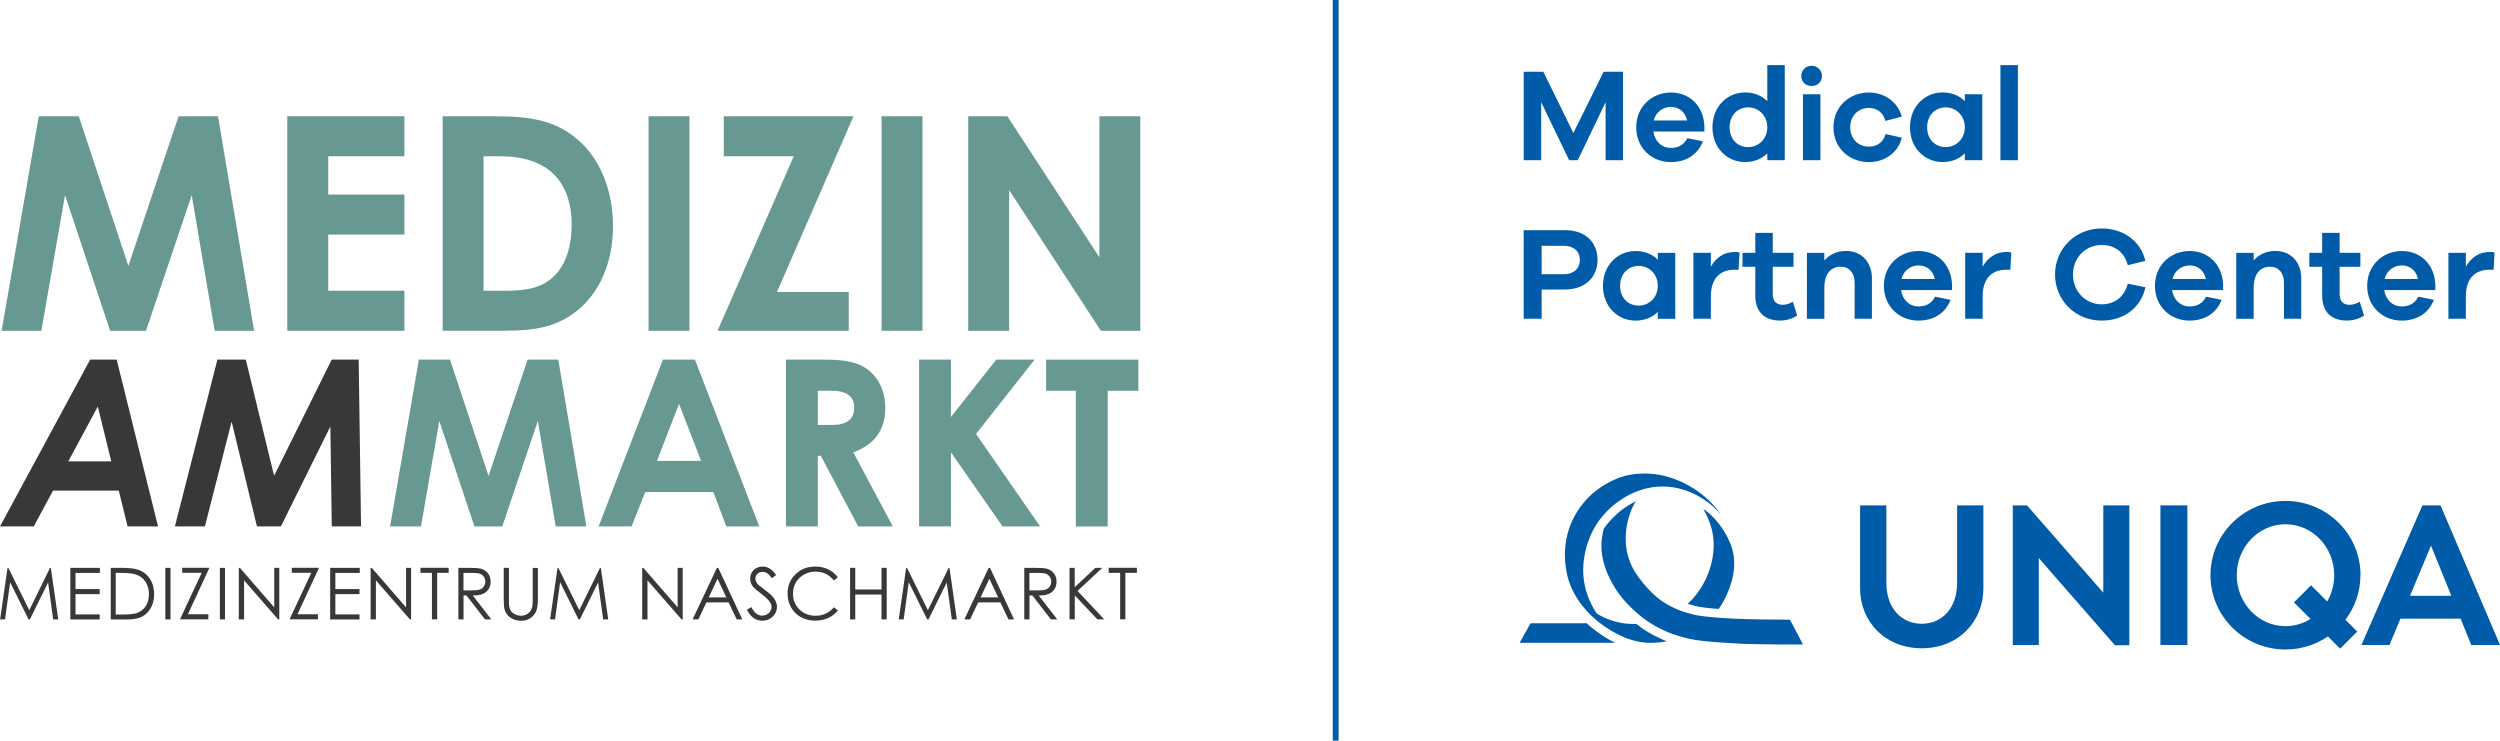
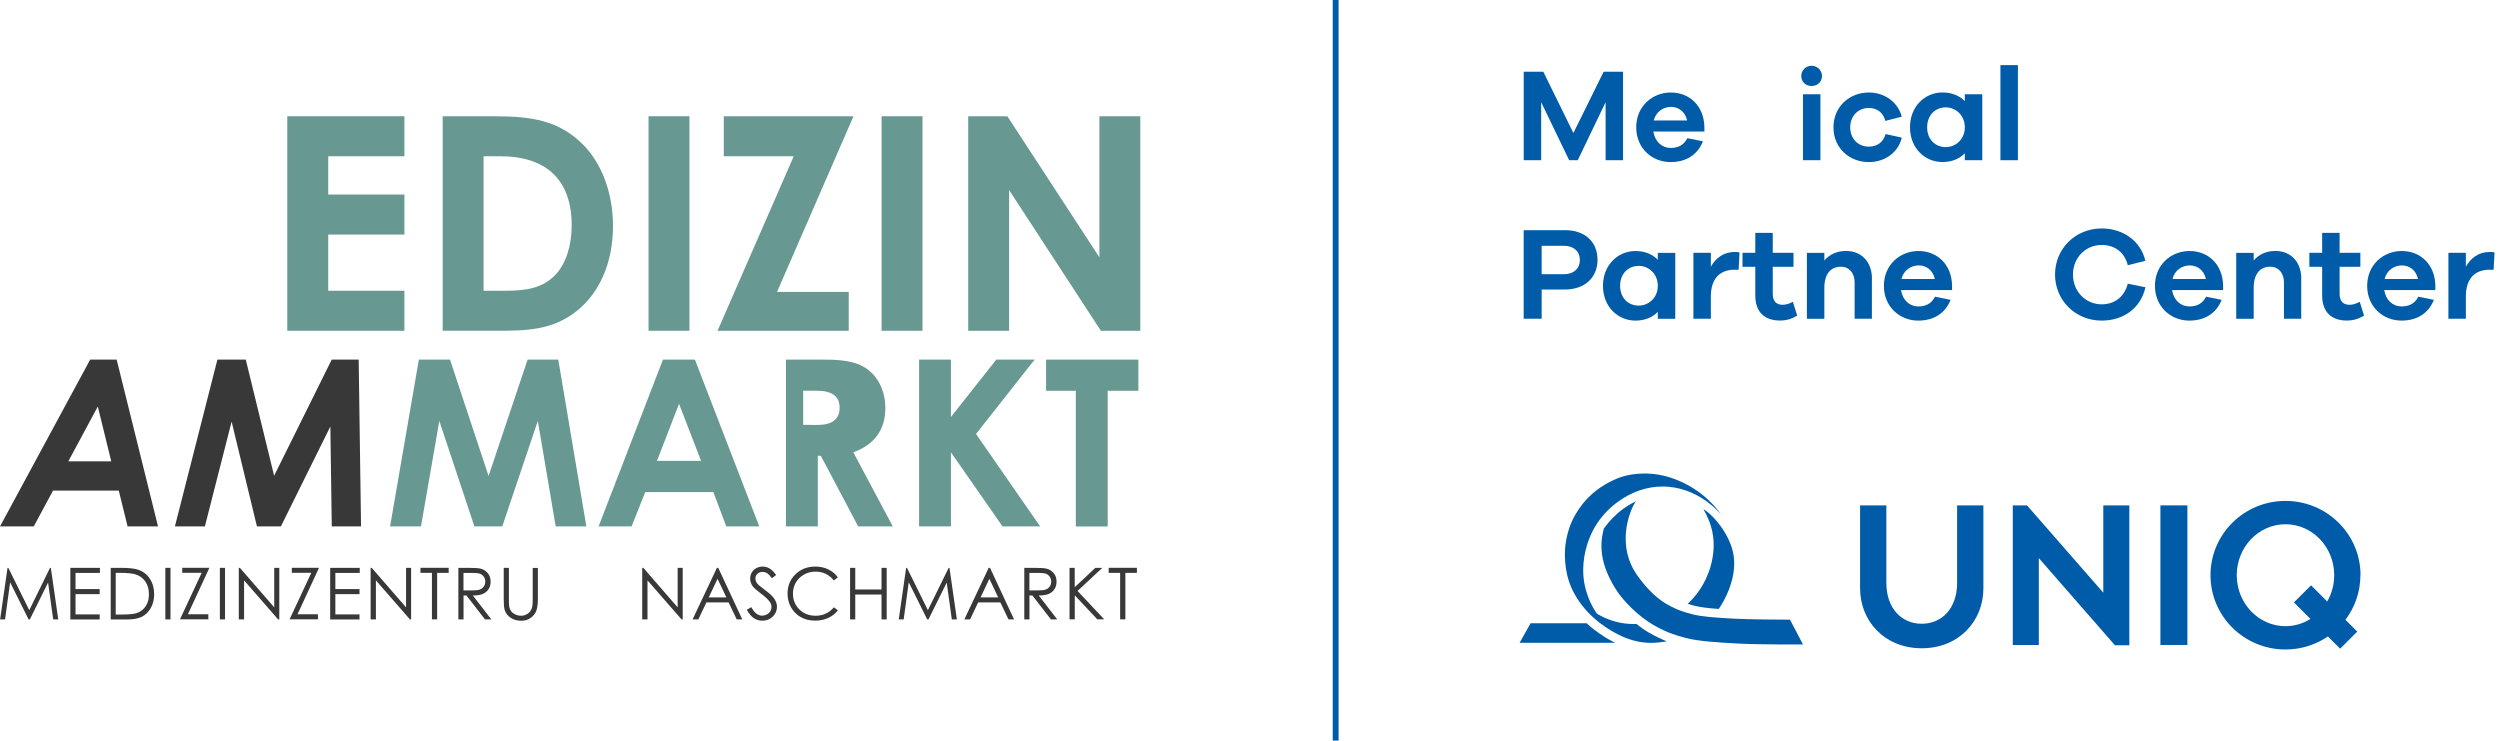
<svg xmlns="http://www.w3.org/2000/svg" id="a" viewBox="0 0 425.37 126.01">
  <defs>
    <style>.b{fill:none;stroke:#005ca9;stroke-miterlimit:10;}.c,.d{fill:#005ca9;}.e{fill:#679992;}.d{fill-rule:evenodd;}.f{fill:#383838;}</style>
  </defs>
  <path class="c" d="M272.86,12.2h3.3v15.06h-2.97v-9.87l-4.74,9.87h-1.46l-4.76-9.87v9.87h-2.97v-15.06h3.33l5.12,10.43,5.15-10.43Z" />
  <path class="c" d="M290.01,22.38h-8.7c.27,1.73,1.48,2.79,2.94,2.79,1.08,0,2.2-.34,2.85-1.66l2.65.54c-.94,2.36-2.94,3.53-5.51,3.53-3.15,0-5.84-2.36-5.84-5.91s2.7-5.93,5.89-5.93,5.62,2.29,5.71,5.82v.83ZM281.37,20.5h5.69c-.34-1.53-1.46-2.31-2.76-2.31s-2.56.83-2.92,2.31Z" />
-   <path class="c" d="M300.7,11.08h2.97v16.18h-2.97v-1.17c-.92.94-2.23,1.48-3.8,1.48-2.99,0-5.53-2.36-5.53-5.91s2.54-5.93,5.53-5.93c1.57,0,2.88.54,3.8,1.48v-6.14ZM300.7,21.66c0-2.07-1.57-3.39-3.24-3.39-1.8,0-3.17,1.33-3.17,3.39s1.37,3.37,3.17,3.37c1.66,0,3.24-1.3,3.24-3.37Z" />
  <path class="c" d="M310.01,12.92c0,.99-.76,1.71-1.78,1.71s-1.75-.72-1.75-1.71c0-.92.74-1.73,1.75-1.73s1.78.81,1.78,1.73ZM309.74,16.04v11.22h-2.97v-11.22h2.97Z" />
  <path class="c" d="M320.84,22.81l2.74.61c-.58,2.54-2.9,4.16-5.6,4.16-3.28,0-6.02-2.36-6.02-5.91s2.74-5.93,6.02-5.93c2.65,0,4.94,1.6,5.6,4.11l-2.79.72c-.38-1.48-1.48-2.2-2.81-2.2-1.82,0-3.17,1.35-3.17,3.3s1.35,3.28,3.17,3.28c1.33,0,2.43-.67,2.85-2.13Z" />
  <path class="c" d="M334.31,16.04h2.97v11.22h-2.97v-1.17c-.92.94-2.23,1.48-3.8,1.48-2.99,0-5.53-2.36-5.53-5.91s2.54-5.93,5.53-5.93c1.57,0,2.88.54,3.8,1.48v-1.17ZM334.31,21.66c0-2.07-1.57-3.39-3.24-3.39-1.8,0-3.17,1.33-3.17,3.39s1.37,3.37,3.17,3.37c1.66,0,3.24-1.3,3.24-3.37Z" />
  <path class="c" d="M343.34,11.08v16.18h-2.97V11.08h2.97Z" />
  <path class="c" d="M271.82,44.18c0,3.03-2.16,5.08-5.55,5.08h-3.96v4.97h-3.06v-15.06h7.12c3.33,0,5.44,2.02,5.44,5.01ZM266.09,46.66c1.69,0,2.72-.99,2.72-2.43s-1.03-2.41-2.72-2.41h-3.78v4.83h3.78Z" />
  <path class="c" d="M282.07,43.02h2.97v11.22h-2.97v-1.17c-.92.94-2.23,1.48-3.8,1.48-2.99,0-5.53-2.36-5.53-5.91s2.54-5.93,5.53-5.93c1.57,0,2.88.54,3.8,1.48v-1.17ZM282.07,48.63c0-2.07-1.57-3.39-3.24-3.39-1.8,0-3.17,1.33-3.17,3.39s1.37,3.37,3.17,3.37c1.66,0,3.24-1.3,3.24-3.37Z" />
  <path class="c" d="M295.98,42.97l-.16,2.94c-.2-.02-.45-.02-.65-.02-2.65,0-4.07,1.62-4.07,4.56v3.78h-2.97v-11.22h2.97v2.36c.83-1.44,2.14-2.5,4.07-2.5.29,0,.52,0,.81.09Z" />
  <path class="c" d="M305.78,53.71c-.9.52-1.75.83-2.92.83-2.61,0-4.2-1.44-4.2-4.25v-4.9h-2.18v-2.38h2.18v-3.39h2.97v3.39h3.53v2.38h-3.53v4.63c0,1.26.65,1.84,1.69,1.84.54,0,1.21-.2,1.73-.52l.74,2.36Z" />
  <path class="c" d="M318.5,47.4v6.83h-2.94v-6.2c0-1.57-.94-2.65-2.32-2.65-1.71,0-2.83,1.17-2.83,3.6v5.26h-2.97v-11.22h2.97v1.3c.88-1.03,2.14-1.62,3.69-1.62,2.65,0,4.41,1.89,4.41,4.7Z" />
  <path class="c" d="M332.15,49.35h-8.7c.27,1.73,1.48,2.79,2.94,2.79,1.08,0,2.2-.34,2.85-1.66l2.65.54c-.94,2.36-2.94,3.53-5.51,3.53-3.15,0-5.84-2.36-5.84-5.91s2.7-5.93,5.89-5.93,5.62,2.29,5.71,5.82v.83ZM323.52,47.47h5.69c-.34-1.53-1.46-2.31-2.76-2.31s-2.56.83-2.92,2.31Z" />
-   <path class="c" d="M342.22,42.97l-.16,2.94c-.2-.02-.45-.02-.65-.02-2.65,0-4.07,1.62-4.07,4.56v3.78h-2.97v-11.22h2.97v2.36c.83-1.44,2.14-2.5,4.07-2.5.29,0,.52,0,.81.09Z" />
  <path class="c" d="M365.05,48.86c-.79,3.57-3.73,5.69-7.46,5.69-4.45,0-7.93-3.44-7.93-7.84s3.48-7.84,7.93-7.84c3.62,0,6.65,2.11,7.44,5.51l-2.99.74c-.58-2.27-2.29-3.44-4.45-3.44-2.72,0-4.88,2.16-4.88,5.04s2.16,5.06,4.88,5.06c2.14,0,3.84-1.19,4.45-3.51l3.01.61Z" />
  <path class="c" d="M378.27,49.35h-8.7c.27,1.73,1.48,2.79,2.94,2.79,1.08,0,2.2-.34,2.85-1.66l2.65.54c-.94,2.36-2.94,3.53-5.51,3.53-3.15,0-5.84-2.36-5.84-5.91s2.7-5.93,5.89-5.93,5.62,2.29,5.71,5.82v.83ZM369.64,47.47h5.69c-.34-1.53-1.46-2.31-2.76-2.31s-2.56.83-2.92,2.31Z" />
  <path class="c" d="M391.55,47.4v6.83h-2.94v-6.2c0-1.57-.94-2.65-2.32-2.65-1.71,0-2.83,1.17-2.83,3.6v5.26h-2.97v-11.22h2.97v1.3c.88-1.03,2.14-1.62,3.69-1.62,2.65,0,4.41,1.89,4.41,4.7Z" />
  <path class="c" d="M402.23,53.71c-.9.52-1.75.83-2.92.83-2.61,0-4.2-1.44-4.2-4.25v-4.9h-2.18v-2.38h2.18v-3.39h2.97v3.39h3.53v2.38h-3.53v4.63c0,1.26.65,1.84,1.69,1.84.54,0,1.21-.2,1.73-.52l.74,2.36Z" />
  <path class="c" d="M414.37,49.35h-8.7c.27,1.73,1.48,2.79,2.95,2.79,1.08,0,2.2-.34,2.85-1.66l2.65.54c-.94,2.36-2.94,3.53-5.51,3.53-3.15,0-5.84-2.36-5.84-5.91s2.7-5.93,5.89-5.93,5.62,2.29,5.71,5.82v.83ZM405.73,47.47h5.69c-.34-1.53-1.46-2.31-2.76-2.31s-2.56.83-2.92,2.31Z" />
  <path class="c" d="M424.44,42.97l-.16,2.94c-.2-.02-.45-.02-.65-.02-2.65,0-4.07,1.62-4.07,4.56v3.78h-2.97v-11.22h2.97v2.36c.83-1.44,2.14-2.5,4.07-2.5.29,0,.52,0,.81.09Z" />
  <line class="b" x1="227.26" x2="227.26" y2="126.01" />
  <path class="c" d="M274.81,109.37h-16.25l1.86-3.32h9.55c.42.39.85.76,1.3,1.1,1.07.82,2.26,1.6,3.54,2.22Z" />
  <path class="c" d="M278.39,85.28c-.53.44-3.88,6.97.25,12.71,1.16,1.62,2.87,3.59,4.86,4.75,2.07,1.2,3.46,1.51,4.35,1.75,1.57.43,3.99.6,7.12.77,2.53.14,7.71.17,8.62.17h.97s2.22,4.23,2.22,4.23c0,0-7.53.03-11.03-.16-3.94-.21-7-.43-8.97-.97-1.12-.31-2.87-.69-5.48-2.21-2.51-1.46-5.09-4.01-6.42-6.13-3.22-5.13-2.41-8.58-1.99-10.27.92-1.27,2.11-2.5,3.39-3.41.93-.67,1.51-.93,2.12-1.24Z" />
  <path class="c" d="M283.61,109.11c-.96.18-1.89.27-2.76.27-3.18,0-6.18-1.5-8.66-3.4-2.97-2.29-5.14-5.47-5.69-8.93-.08-.4-.12-.81-.18-1.38-.22-2.37.12-5.35,1.78-8.2,1.44-2.46,3.58-4.6,7.11-6.08,1.47-.62,4.64-1.31,8.3-.34,3.85,1.06,7.21,3.45,9.38,6.58,0,0-3.32-4.31-9-4.81-.26-.02-.51-.04-.77-.04-2.81-.06-5.49.91-7.72,2.52-1.43,1.01-2.69,2.29-3.66,3.76-.05.08-.23.33-.45.74l-.07.12c-.05.09-.1.18-.15.28-.69,1.32-1.65,3.68-1.69,6.66-.05,3.84,1.67,6.61,2.32,7.54.02.02,1.62,1.11,4.04,1.57.98.19,1.91.22,2.7.2.67.54,1.37,1.03,2.09,1.45,1.18.68,2.19,1.15,3.06,1.49Z" />
  <path class="c" d="M289.8,86.61c2.09,1.24,5.11,5.14,5.25,8.69.22,3.38-1.48,6.69-2.61,8.31-1.84-.13-3.23-.3-4.19-.56-.3-.08-.66-.17-1.09-.31,1.2-1.11,2.99-3.19,3.9-6.4,1.25-4.47.02-7.51-1.25-9.74Z" />
  <path class="c" d="M316.49,85.99h4.47v13.18c0,4.35,2.6,6.96,6.02,6.96s6.02-2.61,6.02-6.96v-13.18h4.47v14.13c0,5.49-4.11,10.18-10.49,10.18s-10.49-4.69-10.49-10.18v-14.13Z" />
  <polygon class="c" points="362.3 109.79 362.3 85.99 357.87 85.99 357.87 100.84 344.89 85.99 342.47 85.99 342.47 109.74 346.9 109.74 346.9 94.96 359.85 109.79 362.3 109.79" />
  <rect class="c" x="367.59" y="85.99" width="4.59" height="23.75" />
  <path class="d" d="M401.64,97.87c0-6.98-5.71-12.64-12.77-12.64s-12.76,5.66-12.76,12.64,5.71,12.64,12.76,12.64c2.68,0,5.17-.82,7.22-2.22l2.08,2.08,2.91-2.91-2.01-2.01c1.6-2.11,2.55-4.74,2.55-7.58ZM388.87,106.54c-4.58,0-8.29-3.88-8.29-8.67s3.71-8.67,8.29-8.67,8.29,3.88,8.29,8.67c0,1.64-.44,3.17-1.19,4.47l-2.75-2.75-2.91,2.91,2.81,2.81c-1.24.78-2.7,1.23-4.25,1.23Z" />
-   <path class="c" d="M420.47,109.74h4.9l-10.12-23.75h-3.08l-10.38,23.75h4.77l1.87-4.47h10.24l1.81,4.47ZM410.06,101.37l3.57-8.54,3.46,8.54h-7.03Z" />
  <path class="f" d="M.02,105.39l1.26-8.77h.14l3.56,7.2,3.53-7.2h.14l1.26,8.77h-.86l-.87-6.27-3.1,6.27h-.22l-3.14-6.32-.86,6.32H.02Z" />
  <path class="f" d="M11.97,96.62h5.03v.86h-4.15v2.75h4.11v.86h-4.11v3.45h4.11v.86h-4.99v-8.77Z" />
  <path class="f" d="M18.84,105.39v-8.77h1.82c1.31,0,2.26.11,2.86.32.85.3,1.52.81,1.99,1.55.48.74.72,1.61.72,2.63,0,.88-.19,1.65-.57,2.32-.38.67-.87,1.16-1.48,1.48-.61.32-1.46.48-2.55.48h-2.79ZM19.68,104.56h1.01c1.21,0,2.05-.08,2.52-.23.66-.21,1.18-.6,1.56-1.16.38-.56.57-1.24.57-2.05,0-.85-.2-1.57-.61-2.17-.41-.6-.98-1.01-1.71-1.23-.55-.17-1.45-.25-2.71-.25h-.62v7.08Z" />
  <path class="f" d="M28.13,96.62h.88v8.77h-.88v-8.77Z" />
  <path class="f" d="M31,97.46v-.85h4.63l-3.66,7.91h3.48v.86h-4.83l3.7-7.92h-3.3Z" />
  <path class="f" d="M37.41,96.62h.88v8.77h-.88v-8.77Z" />
  <path class="f" d="M40.63,105.39v-8.77h.19l5.84,6.72v-6.72h.86v8.77h-.2l-5.79-6.64v6.64h-.91Z" />
  <path class="f" d="M49.65,97.46v-.85h4.63l-3.66,7.91h3.48v.86h-4.83l3.7-7.92h-3.3Z" />
  <path class="f" d="M56.18,96.62h5.03v.86h-4.15v2.75h4.11v.86h-4.11v3.45h4.11v.86h-4.99v-8.77Z" />
  <path class="f" d="M63.06,105.39v-8.77h.19l5.84,6.72v-6.72h.86v8.77h-.2l-5.79-6.64v6.64h-.91Z" />
  <path class="f" d="M71.54,97.47v-.86h4.8v.86h-1.96v7.91h-.89v-7.91h-1.96Z" />
  <path class="f" d="M77.99,96.62h1.75c.97,0,1.63.04,1.98.12.52.12.94.37,1.27.77.33.39.49.87.49,1.45,0,.48-.11.9-.34,1.26-.22.36-.55.64-.96.82-.42.19-.99.28-1.73.28l3.15,4.07h-1.08l-3.15-4.07h-.5v4.07h-.88v-8.77ZM78.86,97.47v2.98h1.51c.59.01,1.02-.04,1.3-.15.28-.11.5-.29.66-.53s.24-.52.24-.82-.08-.56-.24-.8c-.16-.24-.37-.41-.63-.52-.26-.1-.69-.15-1.29-.15h-1.55Z" />
  <path class="f" d="M85.71,96.62h.88v5.29c0,.63.01,1.02.04,1.17.04.35.15.63.3.87.16.23.4.43.73.58.33.16.66.24,1,.24.29,0,.57-.06.83-.18.27-.12.49-.29.67-.51.18-.22.31-.48.39-.79.06-.22.09-.68.09-1.37v-5.29h.88v5.29c0,.78-.08,1.42-.23,1.9-.15.48-.46.9-.92,1.26-.46.36-1.01.54-1.67.54-.71,0-1.31-.17-1.82-.51-.5-.34-.84-.78-1.01-1.34-.11-.34-.16-.96-.16-1.85v-5.29Z" />
-   <path class="f" d="M93.6,105.39l1.26-8.77h.14l3.56,7.2,3.53-7.2h.14l1.26,8.77h-.86l-.87-6.27-3.1,6.27h-.22l-3.14-6.32-.86,6.32h-.85Z" />
  <path class="f" d="M109.27,105.39v-8.77h.19l5.84,6.72v-6.72h.86v8.77h-.2l-5.79-6.64v6.64h-.91Z" />
  <path class="f" d="M122.21,96.62l4.09,8.77h-.95l-1.38-2.89h-3.78l-1.37,2.89h-.98l4.14-8.77h.21ZM122.09,98.48l-1.5,3.17h3l-1.5-3.17Z" />
  <path class="f" d="M127.08,103.75l.75-.45c.52.97,1.13,1.45,1.82,1.45.29,0,.57-.07.83-.21.26-.14.46-.32.59-.55.14-.23.2-.47.2-.73,0-.29-.1-.58-.3-.86-.27-.39-.77-.86-1.5-1.41-.73-.55-1.19-.95-1.37-1.2-.31-.41-.46-.86-.46-1.34,0-.38.09-.73.27-1.04.18-.31.44-.56.77-.74.33-.18.69-.27,1.08-.27.41,0,.8.1,1.16.31.36.2.74.58,1.14,1.13l-.72.54c-.33-.44-.61-.73-.84-.86-.23-.14-.49-.21-.76-.21-.35,0-.64.11-.87.32-.22.21-.34.48-.34.79,0,.19.04.38.12.55.08.18.22.37.44.58.12.11.49.4,1.13.88.76.56,1.28,1.06,1.56,1.5.28.44.42.88.42,1.32,0,.64-.24,1.19-.72,1.66-.48.47-1.07.7-1.76.7-.53,0-1.02-.14-1.45-.43-.43-.28-.83-.76-1.2-1.43Z" />
  <path class="f" d="M142.56,98.24l-.69.53c-.38-.5-.84-.87-1.37-1.13-.53-.26-1.12-.38-1.76-.38-.7,0-1.35.17-1.94.5-.6.34-1.06.79-1.39,1.35-.33.57-.49,1.2-.49,1.91,0,1.07.37,1.96,1.1,2.68.73.72,1.66,1.07,2.78,1.07,1.23,0,2.26-.48,3.08-1.44l.69.52c-.44.56-.98.99-1.64,1.29-.65.3-1.38.46-2.19.46-1.53,0-2.74-.51-3.63-1.53-.74-.86-1.11-1.9-1.11-3.12,0-1.28.45-2.36,1.35-3.24.9-.88,2.03-1.31,3.38-1.31.82,0,1.56.16,2.22.49.66.32,1.2.78,1.62,1.36Z" />
  <path class="f" d="M144.64,96.62h.88v3.68h4.47v-3.68h.88v8.77h-.88v-4.23h-4.47v4.23h-.88v-8.77Z" />
  <path class="f" d="M152.92,105.39l1.26-8.77h.14l3.56,7.2,3.53-7.2h.14l1.26,8.77h-.86l-.87-6.27-3.1,6.27h-.22l-3.14-6.32-.86,6.32h-.85Z" />
  <path class="f" d="M168.45,96.62l4.09,8.77h-.95l-1.38-2.89h-3.78l-1.37,2.89h-.98l4.14-8.77h.21ZM168.34,98.48l-1.5,3.17h3l-1.5-3.17Z" />
  <path class="f" d="M174.28,96.62h1.75c.97,0,1.63.04,1.98.12.52.12.94.37,1.27.77.33.39.49.87.49,1.45,0,.48-.11.9-.34,1.26-.22.36-.55.64-.96.82-.42.19-.99.28-1.73.28l3.15,4.07h-1.08l-3.15-4.07h-.5v4.07h-.88v-8.77ZM175.15,97.47v2.98h1.51c.59.01,1.02-.04,1.3-.15.28-.11.5-.29.66-.53s.24-.52.24-.82-.08-.56-.24-.8c-.16-.24-.37-.41-.63-.52-.26-.1-.69-.15-1.29-.15h-1.55Z" />
  <path class="f" d="M181.97,96.62h.89v3.29l3.51-3.29h1.18l-4.21,3.93,4.54,4.83h-1.17l-3.84-4.08v4.08h-.89v-8.77Z" />
  <path class="f" d="M188.64,97.47v-.86h4.8v.86h-1.96v7.91h-.89v-7.91h-1.96Z" />
-   <path class="e" d="M6.59,19.78h6.81l8.44,25.47,8.54-25.47h6.71l6.15,36.5h-6.71l-3.91-23.08-7.78,23.08h-6.1l-7.68-23.08-4.02,23.08H.28L6.59,19.78Z" />
  <path class="e" d="M48.88,19.78h19.93v6.81h-12.96v6.51h12.96v6.81h-12.96v9.56h12.96v6.81h-19.93V19.78Z" />
  <path class="e" d="M75.32,19.78h8.79c6.41,0,10.93.76,14.9,4.63,3.3,3.2,5.29,8.29,5.29,14.08,0,6.25-2.34,11.44-6.25,14.49-4.17,3.25-8.49,3.3-13.83,3.3h-8.9V19.78ZM82.28,26.59v22.88h3.66c3.81,0,6.51-.51,8.64-2.8,1.68-1.83,2.69-4.78,2.69-8.34,0-7.63-4.22-11.74-12.15-11.74h-2.85Z" />
  <path class="e" d="M110.35,19.78h6.96v36.5h-6.96V19.78Z" />
  <path class="e" d="M123.16,19.78h22.06l-13.01,29.89h12.2v6.61h-22.32l12.96-29.69h-11.9v-6.81Z" />
  <path class="e" d="M150,19.78h6.96v36.5h-6.96V19.78Z" />
  <path class="e" d="M164.74,19.78h6.66l15.66,24v-24h6.96v36.5h-6.71l-15.61-23.94v23.94h-6.96V19.78Z" />
  <path class="f" d="M15.34,61.19h4.51l7.04,28.38h-5.18l-1.5-6.09h-11.19l-3.28,6.09H0l15.34-28.38ZM18.93,78.5l-2.29-9.33-5.02,9.33h7.31Z" />
  <path class="f" d="M37,61.19h4.82l4.82,19.76,9.8-19.76h4.59l.4,28.38h-4.98l-.24-17-8.42,17h-4.07l-4.31-17.83-4.55,17.83h-5.1l7.23-28.38Z" />
  <path class="e" d="M71.27,61.19h5.3l6.56,19.8,6.64-19.8h5.22l4.78,28.38h-5.22l-3.04-17.95-6.05,17.95h-4.74l-5.97-17.95-3.12,17.95h-5.26l4.9-28.38Z" />
  <path class="e" d="M112.78,61.19h5.46l10.95,28.38h-5.61l-2.21-5.85h-11.58l-2.33,5.85h-5.61l10.95-28.38ZM115.54,68.7l-3.76,9.72h7.51l-3.76-9.72Z" />
-   <path class="e" d="M133.73,61.19h6.6c3.6,0,6.13.43,8.02,2.29,1.42,1.38,2.29,3.52,2.29,5.93,0,3.72-1.86,6.25-5.45,7.55l6.72,12.61h-5.89l-6.36-12.02h-.51v12.02h-5.42v-28.38ZM139.14,72.3h2.49c2.45,0,3.72-.99,3.72-2.93s-1.3-2.89-3.87-2.89h-2.33v5.81Z" />
+   <path class="e" d="M133.73,61.19h6.6c3.6,0,6.13.43,8.02,2.29,1.42,1.38,2.29,3.52,2.29,5.93,0,3.72-1.86,6.25-5.45,7.55l6.72,12.61h-5.89l-6.36-12.02h-.51v12.02h-5.42v-28.38ZM139.14,72.3c2.45,0,3.72-.99,3.72-2.93s-1.3-2.89-3.87-2.89h-2.33v5.81Z" />
  <path class="e" d="M156.38,61.19h5.42v9.76l7.71-9.76h6.52l-9.96,12.65,10.91,15.73h-6.4l-8.78-12.61v12.61h-5.42v-28.38Z" />
  <path class="e" d="M178,61.19h15.69v5.3h-5.22v23.09h-5.42v-23.09h-5.06v-5.3Z" />
</svg>